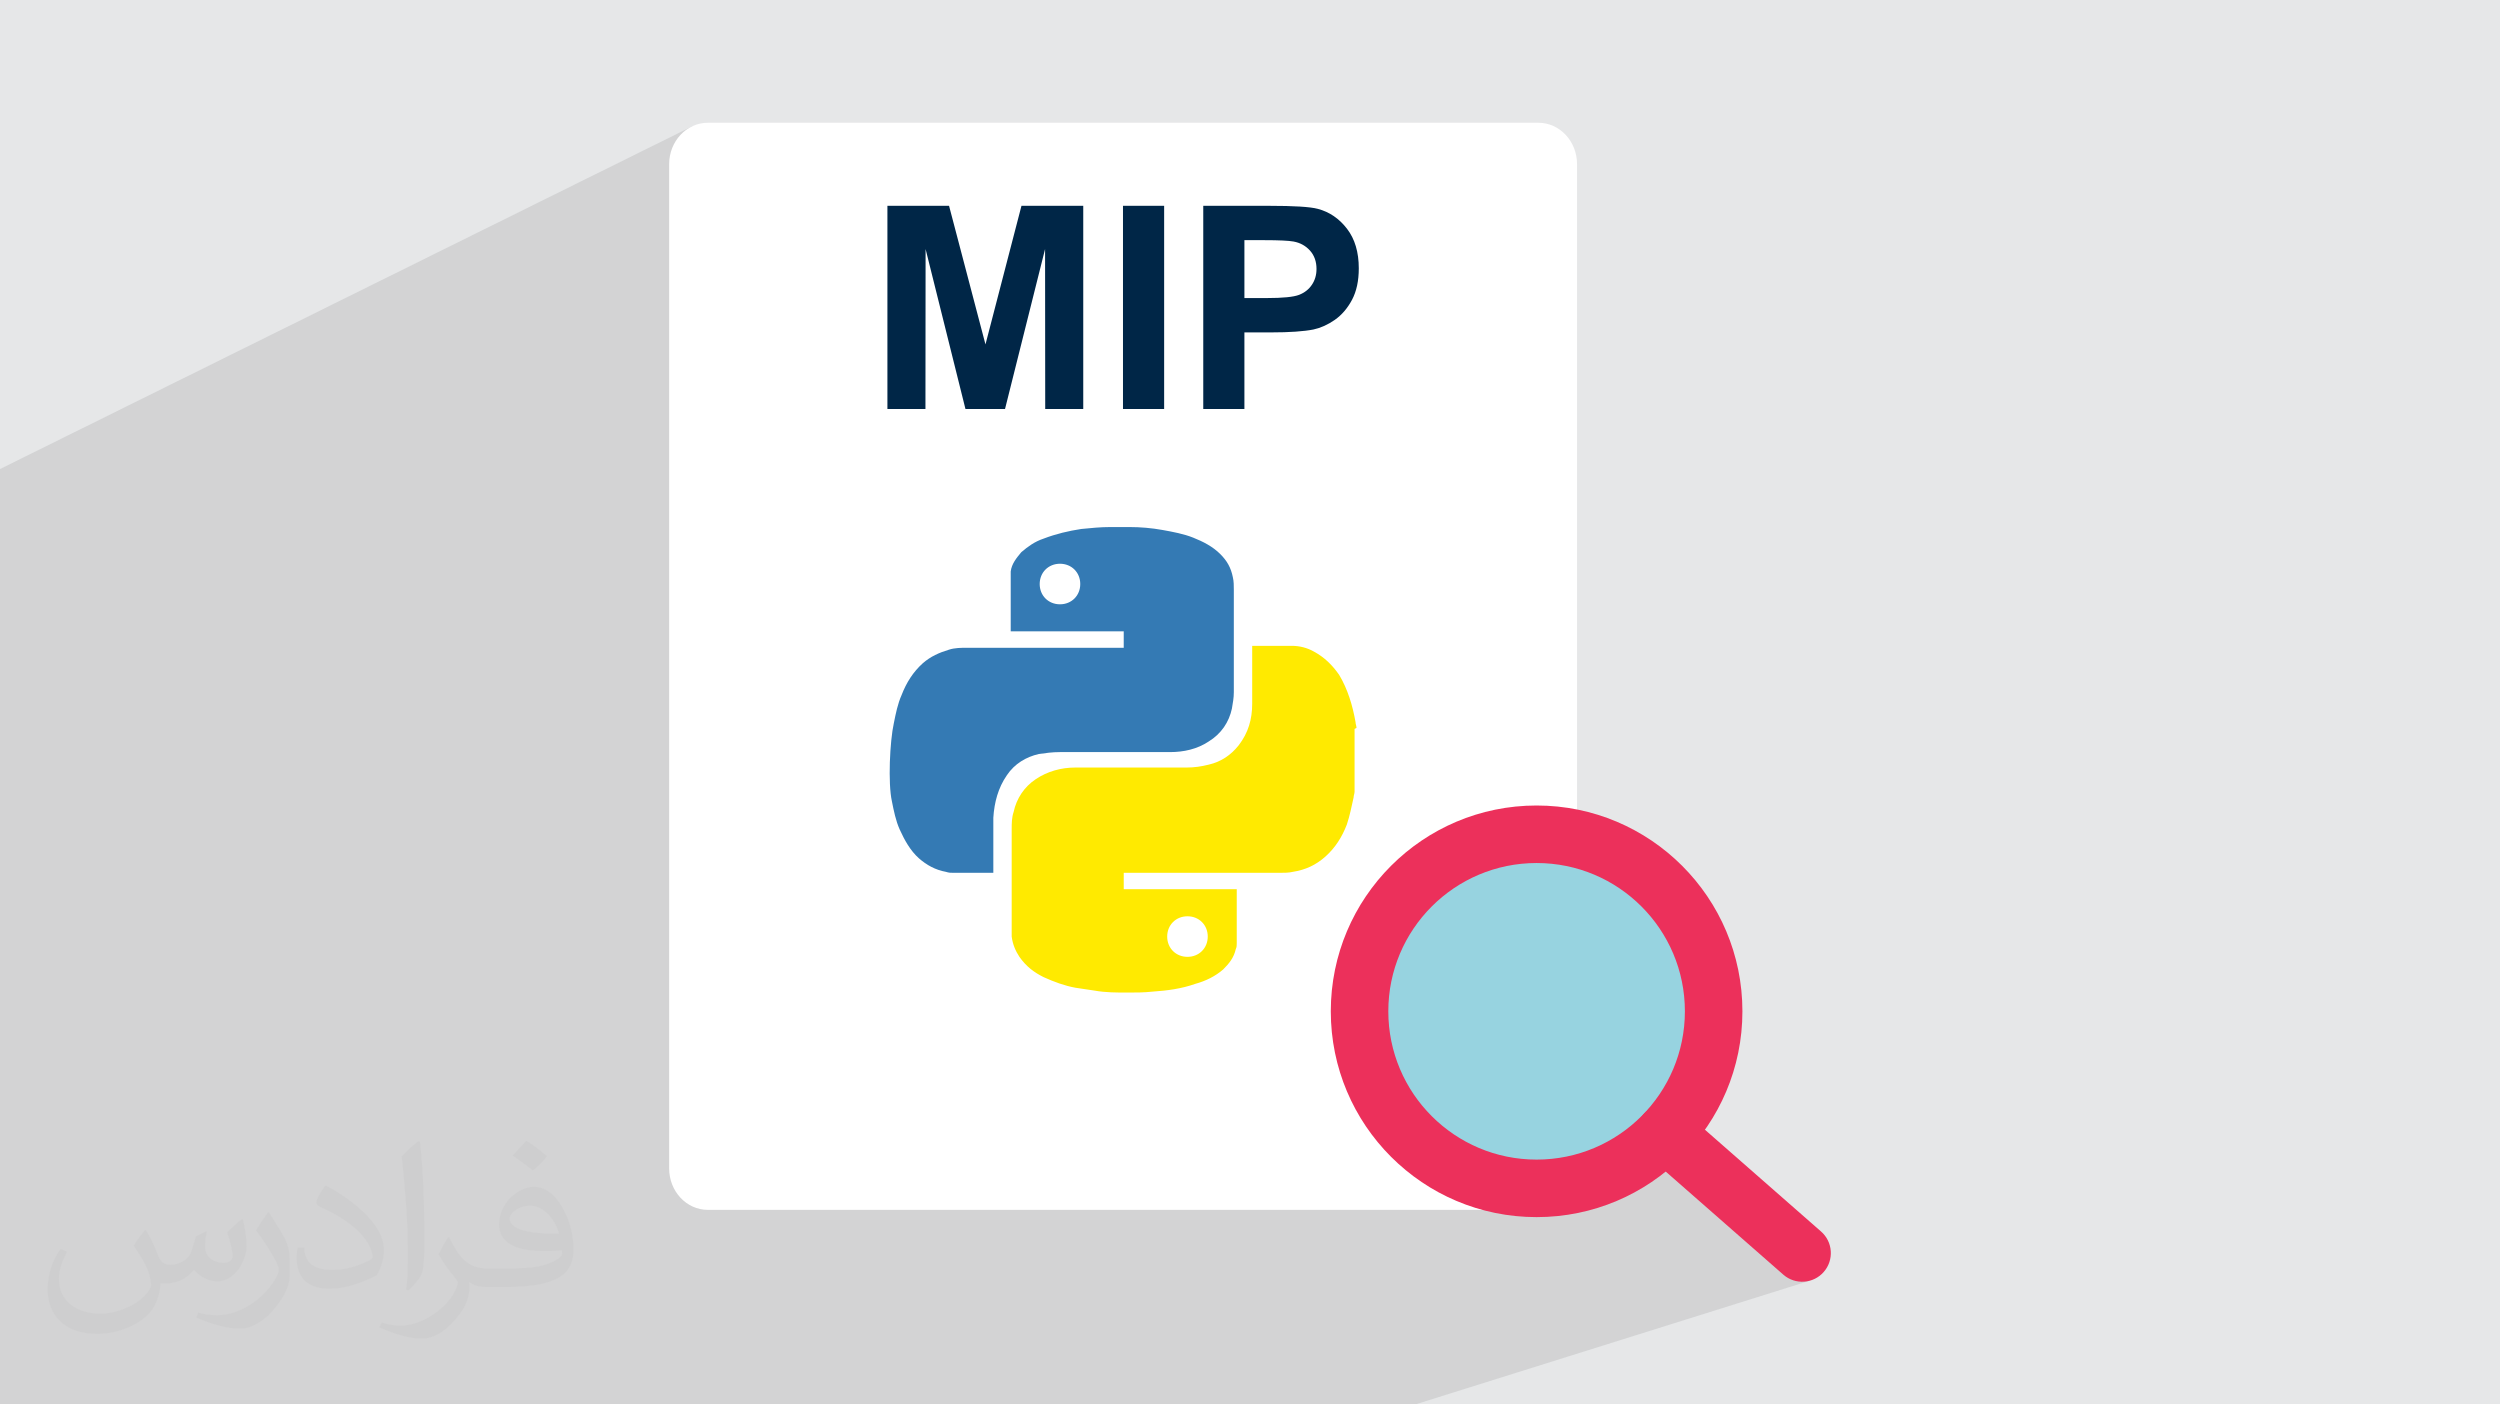
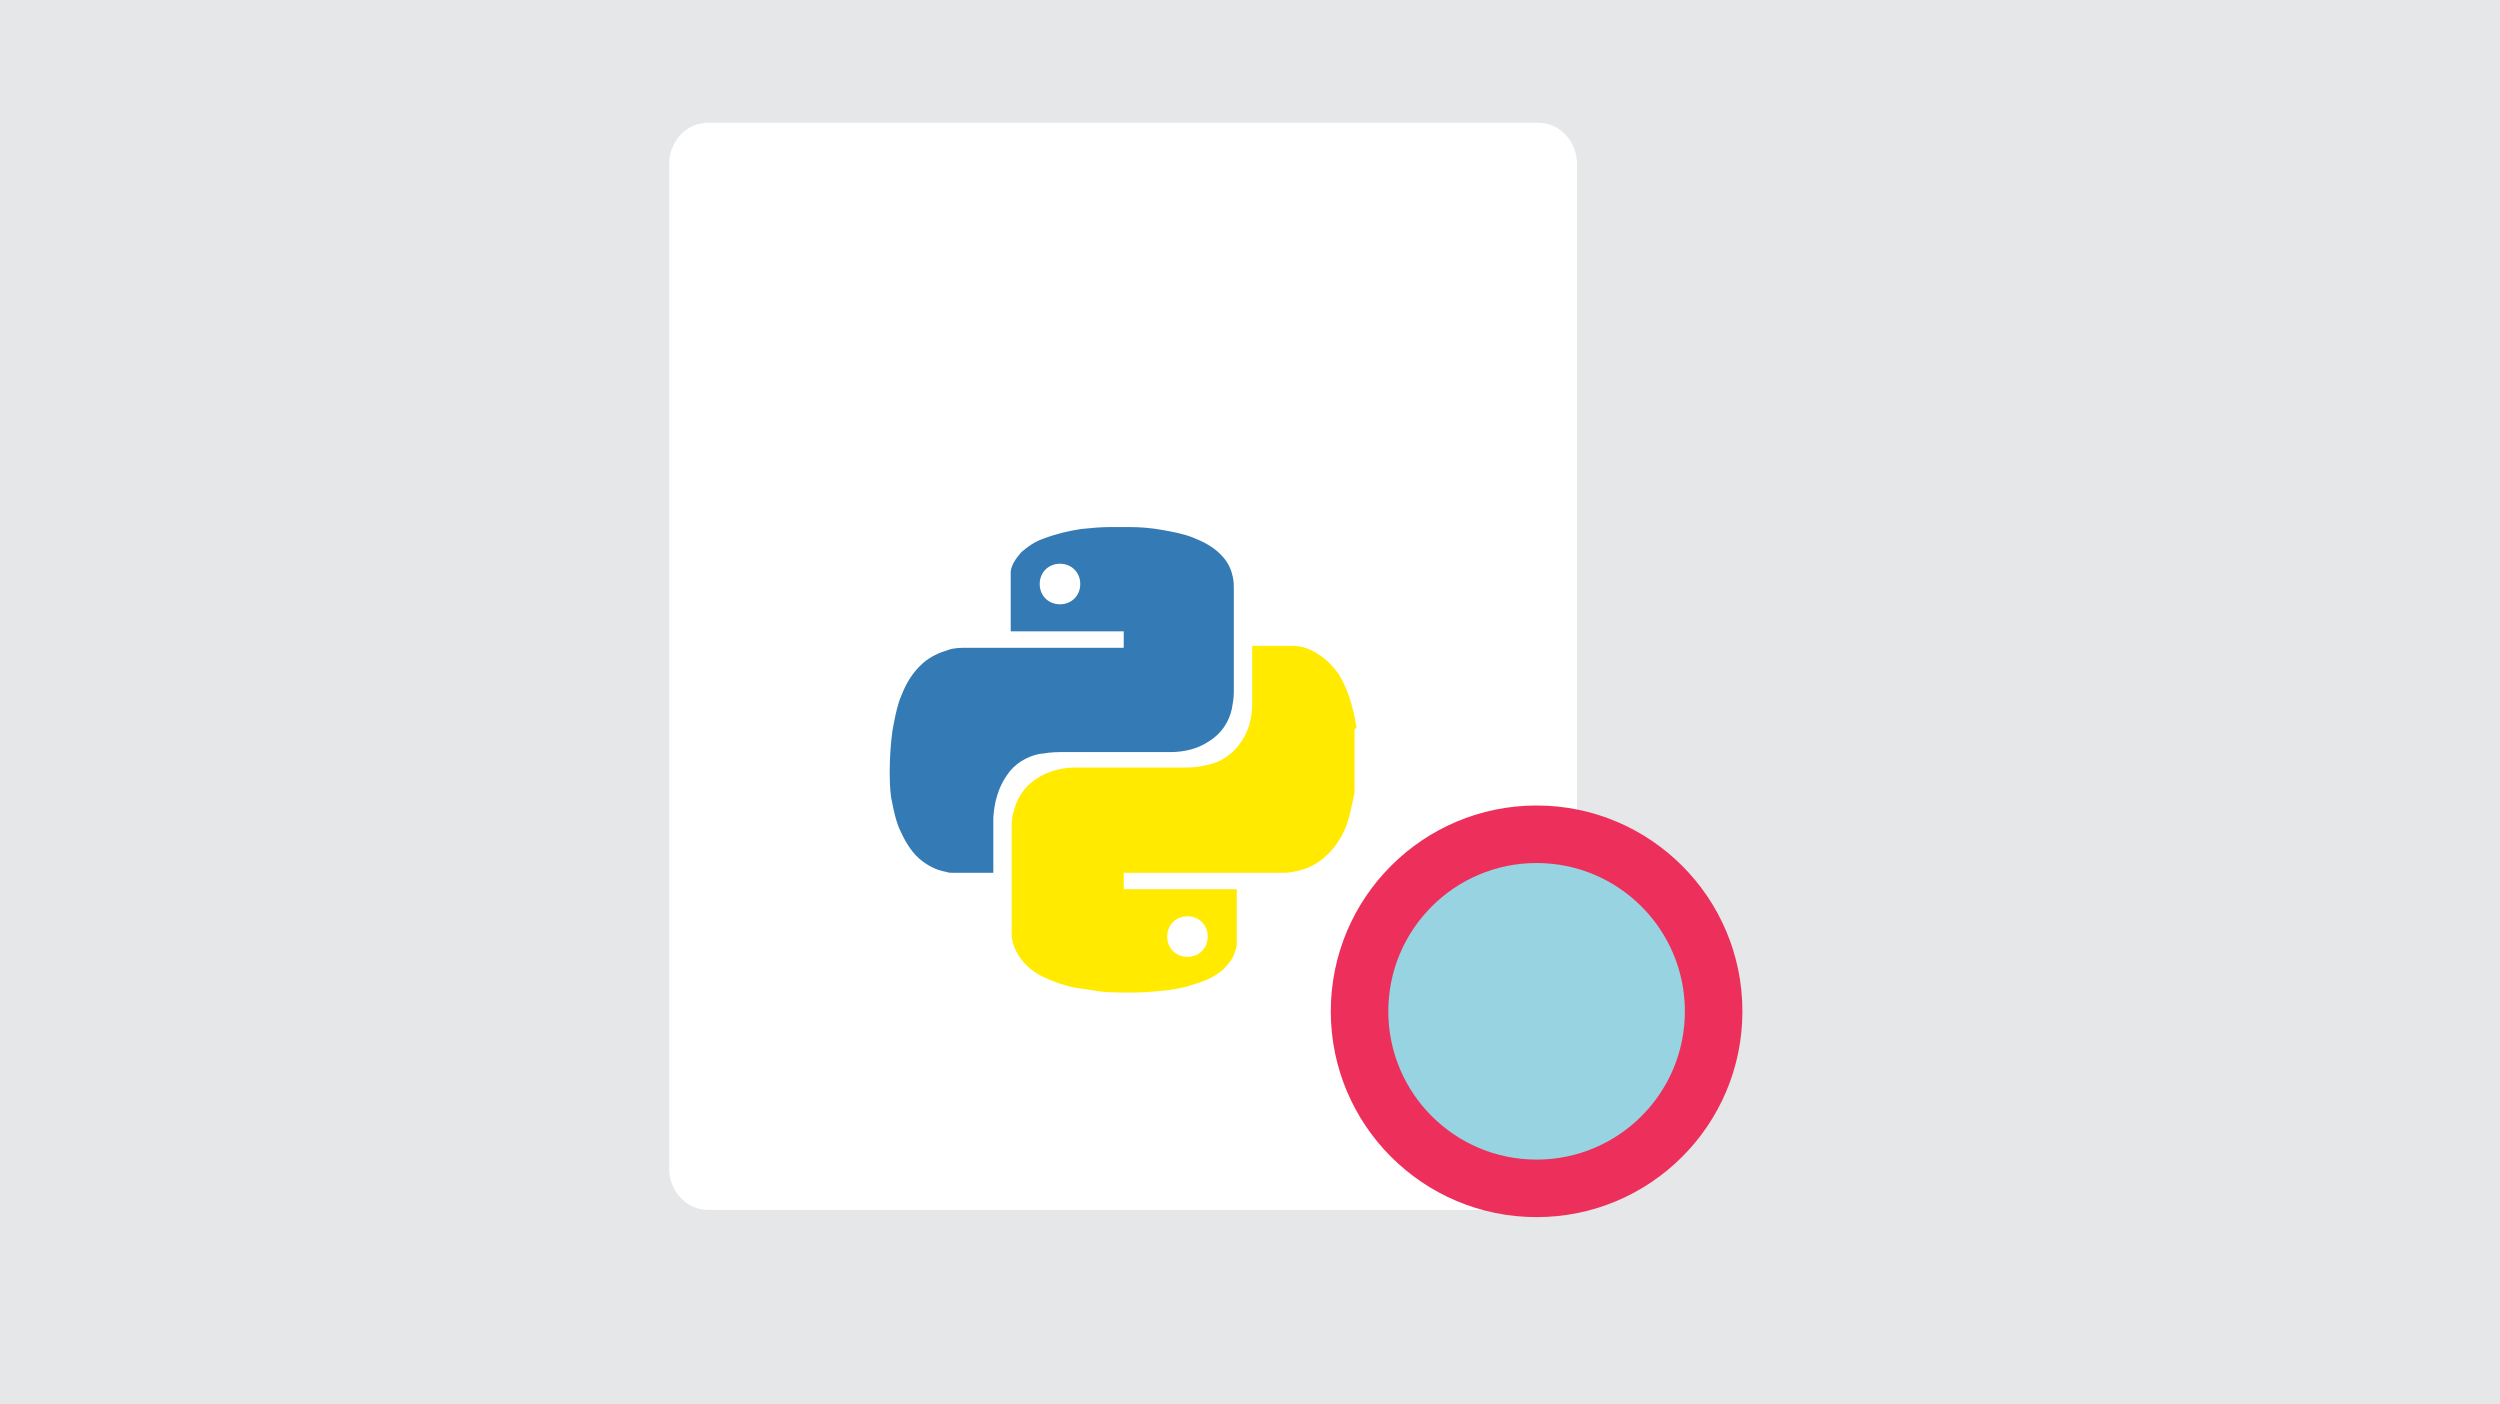
<svg xmlns="http://www.w3.org/2000/svg" xml:space="preserve" width="94.192mm" height="52.917mm" version="1.0" style="shape-rendering:geometricPrecision; text-rendering:geometricPrecision; image-rendering:optimizeQuality; fill-rule:evenodd; clip-rule:evenodd" viewBox="0 0 9404.92 5283.66">
  <defs>
    <style type="text/css">
   
    .fil4 {fill:#97D3E0}
    .fil3 {fill:white}
    .fil8 {fill:#002647;fill-rule:nonzero}
    .fil6 {fill:#347AB4;fill-rule:nonzero}
    .fil5 {fill:#EC305B;fill-rule:nonzero}
    .fil7 {fill:#FFEA00;fill-rule:nonzero}
    .fil2 {fill:#373435;fill-opacity:0.031}
    .fil1 {fill:#2B2A29;fill-opacity:0.102}
    .fil0 {fill:#E6E7E8}
   
  </style>
  </defs>
  <g id="Layer_x0020_1">
    <polygon class="fil0" points="-0,0 9404.92,0 9404.92,5283.66 -0,5283.66 " />
-     <polygon class="fil1" points="4566.28,3283.5 6271.81,4309.18 6807.32,4818.26 5323.41,5283.66 -0,5283.66 -0,1764.5 2606.23,474.06 " />
-     <path class="fil2" d="M548.54 4627.69c17.95,27.21 29.6,53.36 40.96,82.43 8.45,16.91 12.93,48.09 52.57,48.09 11.61,0 28.28,-3.42 43.06,-11.61 16.63,-8.73 29.32,-21.94 35.94,-42l15.85 -53.36 38.57 -19.02 2.64 2.64c-5.27,20.09 -6.59,39.36 -6.59,54.43 0,44.63 38.57,61.56 69.22,61.56 17.95,0 34.09,-8.73 34.09,-25.11 0,-21.13 -8.98,-57.06 -20.62,-89.29 17.95,-17.95 35.94,-35.94 56.53,-50.47l3.17 1.6c8.98,38.04 14,75.56 14,100.66 0,24.57 -10.83,51.79 -19.81,69.49 -18.49,34.87 -51.25,62.62 -90.87,62.62 -30.1,0 -63.65,-15.07 -86.66,-43.06l-1.32 0c-21.66,26.96 -55.22,51.25 -108.86,51.25l-16.63 0c-2.64,35.41 -10.29,60.49 -21.94,82.95 -31.95,62.34 -126.81,106.47 -216.1,106.47 -124.17,0 -186.51,-71.59 -186.51,-166.96 0,-58.91 19.27,-113.6 48.88,-152.42l24.29 10.04c-18.49,35.41 -30.91,68.68 -30.91,101.45 0,89.29 72.66,131.83 156.4,131.83 77.68,0 173.83,-49.41 191.28,-106.72 -6.59,-62.62 -30.1,-91.93 -66.04,-148.99 10.83,-19.02 24.83,-38.04 42.28,-58.38l3.17 0 0 0 0 0 -0.02 -0.09zm1432.13 -336.04c26.15,16.39 51.79,35.66 76.87,57.85 -14,19.81 -31.45,37.79 -53.11,53.64 -25.11,-20.34 -50.19,-37.79 -75.84,-56.27 17.42,-19.55 34.62,-38.29 52.04,-55.22l0 0 0 0 0 0 0 0 0 0 0.03 0zm13.47 244.11c-42.28,0 -76.87,27.75 -76.87,48.34 0,44.13 84.53,57.85 185.72,57.31 -12.68,-51.79 -57.06,-105.68 -108.86,-105.68l0.01 0.03zm-94.86 236.19c54.96,0 103.04,-1.6 139.74,-10.83 40.96,-10.29 75.56,-30.91 75.56,-45.17 0,-3.7 0,-8.19 -1.32,-11.89 -22.98,2.11 -49.41,2.11 -72.38,2.11 -74.49,0 -131.55,-16.91 -154.02,-58.66 -5.55,-11.61 -9.51,-24.57 -9.51,-39.36 0,-40.43 17.42,-79.79 48.09,-107 25.61,-22.45 53.89,-36.44 82.67,-36.44 52.04,0 93.51,41.75 122.57,107.54 15.85,35.94 26.68,77.4 26.68,129.72 0,34.87 -9.51,64.19 -31.17,85.85 -40.43,39.11 -114.92,53.89 -229.04,53.89l-51.79 0 0 0 -13.47 0c-28.28,0 -48.62,-5.02 -64.72,-17.42l-2.64 0c0.79,6.59 1.32,12.93 1.32,19.02 0,25.61 -8.45,58.38 -25.61,84.53 -50.72,75.3 -105.68,108.04 -153.24,108.04 -48.09,0 -107,-18.49 -160.11,-42.54l9.51 -18.49c17.17,7.13 40.96,11.89 73.7,11.89 85.85,0 198.66,-82.43 212.66,-163 -3.17,-6.59 -8.98,-15.32 -17.17,-24.57 -25.11,-29.85 -40.96,-54.68 -55.75,-80.83 12.68,-25.11 24.29,-45.17 35.13,-63.4l4.49 -0.53c36.72,74.77 69.99,117.55 144.23,117.55l11.61 0 0 0 53.89 0 0 0 0 0 0 0 0 0 0 0 0.09 0.01zm-371.98 79c6.34,-34.34 6.87,-72.91 6.87,-108.86l0 -53.36c0,-99.6 -12.68,-244.36 -22.98,-338.68 17.95,-19.27 43.06,-42 62.87,-57.31l5.81 1.6c13.47,118.62 16.63,256 16.63,383.06 0,33.3 -1.32,65.79 -4.49,89.55 -1.85,30.1 -19.27,52.83 -56.53,87.7l-8.19 -3.7zm-382.8 -157.19c1.85,46.77 24.83,83.49 105.15,83.49 49.93,0 92.19,-12.93 138.96,-35.13 8.45,-3.7 12.93,-8.73 12.93,-12.93 0,-29.32 -22.45,-68.15 -60.23,-103.55 -36.72,-33.3 -85.34,-62.62 -130.76,-82.18 -15.6,-6.59 -20.62,-13.47 -20.62,-20.09 0,-13.47 17.95,-41.75 32.77,-62.09l5.02 -0.53c52.04,27.21 110.17,67.64 153.24,112.53 39.11,41.47 63.4,83.49 63.4,129.19 0,33.81 -10.29,65.51 -26.96,95.11 -57.06,28.79 -117.83,50.72 -178.06,50.72 -73.17,0 -123.1,-34.34 -123.1,-114.92 0,-8.73 0,-22.19 3.17,-39.64l25.11 0 0 0 0 0 0 0 0 0 0 0 -0.02 0zm-132.37 -132.9l45.45 73.45c16.63,27.21 32.23,56.81 32.23,103.55l0 59.7c0,48.34 -30.91,100.13 -80.83,151.38 -39.11,34.62 -73.7,49.41 -105.68,49.41 -47.55,0 -101.98,-14.79 -164.85,-41.75l7.13 -18.49c19.81,5.27 42.79,9.77 71.06,9.77 90.36,-0.53 182.8,-66.57 225.08,-147.15 5.02,-9.26 6.87,-17.95 6.87,-24.04 0,-9.26 -5.02,-19.55 -8.98,-28.79 -22.98,-43.31 -48.62,-82.95 -76.87,-119.68 14.79,-23.25 29.6,-45.7 45.7,-67.9l3.7 0.53 0 0 0 0 0 0 0 0 0 0 -0.02 0.01z" />
    <g id="_1592658537472">
      <path class="fil3" d="M2662.85 461.82l3124.45 0c80.34,0 145.5,69.74 145.5,155.76l-0.01 3778.14c0.01,86 -65.15,155.75 -145.49,155.75l-3124.45 0.01c-80.33,-0.01 -145.49,-69.76 -145.49,-155.77l0 -3778.13c0,-86.02 65.16,-155.76 145.5,-155.76z" />
      <g>
        <circle class="fil4" cx="5764.81" cy="3822.02" r="666.05" />
        <path class="fil5" d="M5780.64 3030.27c213.8,0 407.37,86.66 547.48,226.78 140.11,140.11 226.78,333.67 226.78,547.47 0,213.8 -86.67,407.36 -226.78,547.47 -140.11,140.11 -333.68,226.78 -547.48,226.78 -213.78,0 -407.36,-86.67 -547.46,-226.78 -140.12,-140.11 -226.79,-333.67 -226.79,-547.47 0,-213.8 86.67,-407.36 226.79,-547.47 140.1,-140.12 333.68,-226.78 547.46,-226.78zm394.48 379.78c-100.94,-100.96 -240.43,-163.4 -394.48,-163.4 -154.05,0 -293.54,62.45 -394.47,163.4 -100.95,100.94 -163.39,240.42 -163.39,394.47 0,154.06 62.45,293.54 163.39,394.47 100.94,100.95 240.43,163.39 394.47,163.39 154.06,0 293.55,-62.45 394.48,-163.39 100.95,-100.94 163.38,-240.42 163.38,-394.47 0,-154.06 -62.44,-293.54 -163.38,-394.47z" />
-         <path class="fil5" d="M6193.42 4343.46c-44.8,-39.21 -49.35,-107.33 -10.13,-152.15 39.21,-44.8 107.33,-49.35 152.14,-10.13l515.3 451.7c44.81,39.21 49.36,107.34 10.14,152.14 -39.21,44.8 -107.33,49.36 -152.14,10.14l-515.31 -451.7z" />
      </g>
      <g>
        <g>
          <path class="fil6" d="M3362.64 2720.31c7.27,-36.32 14.53,-72.66 29.06,-105.39 18.18,-47.23 43.61,-87.21 79.94,-119.9 29.07,-25.42 61.77,-39.95 98.12,-50.86 21.79,-7.26 47.21,-7.26 69.03,-7.26 196.21,0 388.77,0 584.98,0 0,0 3.65,0 3.65,0 0,-21.81 0,-39.98 0,-61.77 -141.73,0 -283.42,0 -425.14,0 0,-3.64 0,-3.64 0,-7.26 0,-61.77 0,-127.18 0,-188.94 0,0 0,-3.65 0,-3.65 0,-7.25 0,-18.14 0,-25.42 3.62,-29.07 21.81,-50.87 39.96,-72.66 25.43,-21.8 50.87,-39.97 83.58,-50.88 47.24,-18.14 94.48,-29.06 141.72,-36.32 36.33,-3.64 72.67,-7.27 109,-7.27 0,0 3.64,0 3.64,0 21.79,0 43.57,0 65.38,0 0,0 3.63,0 3.63,0 39.98,0 83.57,3.62 123.53,10.9 39.98,7.26 79.94,14.54 116.28,29.07 36.34,14.53 72.67,32.7 101.74,61.77 25.43,25.43 39.96,50.85 47.24,87.21 3.63,14.53 3.63,32.7 3.63,47.24 0,127.18 0,254.34 0,385.14 0,21.81 -3.63,39.96 -7.25,61.77 -10.91,50.85 -39.98,94.49 -87.22,123.54 -43.62,29.06 -94.49,39.96 -145.36,39.96 -138.07,0 -276.13,0 -414.21,0 -29.07,0 -54.51,3.62 -79.94,7.27 -47.21,10.91 -90.84,36.33 -119.9,79.94 -32.71,47.23 -47.23,101.74 -50.86,159.87 0,69.03 0,138.08 0,203.48 0,0 0,3.62 0,3.62 -3.64,0 -3.64,0 -3.64,0 -47.22,0 -98.1,0 -145.34,0 -10.9,0 -18.15,0 -29.06,-3.62 -39.98,-7.28 -72.67,-25.43 -101.75,-50.87 -32.71,-29.07 -54.5,-69.04 -72.67,-109.01 -14.53,-32.69 -21.8,-69.02 -29.06,-105.37 -15.18,-68.28 -7.81,-226.39 7.26,-294.3zm624.95 -599.54l0 0c-43.59,0 -76.3,32.71 -76.3,76.29 0,43.61 32.71,76.31 76.3,76.31 43.6,0 76.3,-32.7 76.3,-76.31 0,-43.58 -32.7,-76.29 -76.3,-76.29l0 0z" />
-           <path class="fil7" d="M5095.83 2742.11c0,79.94 0,156.24 0,236.18 0,7.26 -3.62,14.52 -3.62,21.8 -7.29,32.69 -14.54,69.02 -25.43,101.74 -18.18,47.23 -43.62,87.22 -79.93,119.91 -36.33,32.71 -76.3,50.86 -123.54,58.14 -14.53,3.62 -32.71,3.62 -47.24,3.62 -196.2,0 -388.79,0 -585,0 0,0 -3.62,0 -3.62,0 0,21.8 0,39.96 0,61.77 141.72,0 283.41,0 425.13,0 0,0 0,3.63 0,3.63 0,65.39 0,134.45 0,199.83 0,7.28 0,14.54 -3.63,21.81 -7.28,32.69 -25.43,54.5 -47.24,76.3 -29.07,25.42 -65.39,43.58 -105.37,54.5 -50.86,18.15 -105.38,25.42 -159.88,29.07 -32.7,3.62 -65.4,3.62 -94.47,3.62 -39.99,0 -83.59,0 -123.54,-7.27 -25.44,-3.62 -50.88,-7.27 -72.67,-10.89 -39.97,-7.27 -79.94,-21.79 -119.91,-39.97 -36.33,-18.16 -65.4,-39.97 -90.84,-76.29 -14.55,-21.81 -25.44,-47.23 -29.09,-76.3 0,-10.89 0,-21.81 0,-29.06 0,-123.54 0,-250.73 0,-374.25 0,-21.8 0,-43.59 7.29,-65.39 10.89,-50.86 39.95,-94.48 83.56,-123.54 43.6,-29.07 94.49,-43.59 148.98,-43.59 138.06,0 276.15,0 417.86,0 29.06,0 54.49,-3.64 83.57,-10.9 47.22,-10.9 83.58,-36.33 112.65,-72.68 36.32,-47.22 50.86,-98.1 50.86,-156.22 0,-69.04 0,-141.72 0,-210.74 0,-3.62 0,-3.62 0,-7.28 3.63,0 3.63,0 7.25,0 47.24,0 94.51,0 141.72,0 29.09,0 58.13,7.28 83.58,21.81 39.97,21.8 69.04,50.87 94.48,87.21 32.71,54.49 50.87,116.27 61.77,178.03 0,7.3 3.64,14.55 3.64,21.82l0 0 -7.31 3.61zm-628.6 857.49l0 0c43.6,0 76.28,-32.69 76.28,-76.3 0,-43.58 -32.68,-76.29 -76.28,-76.29 -43.6,0 -76.3,32.71 -76.3,76.29 0,43.61 32.7,76.3 76.3,76.3z" />
+           <path class="fil7" d="M5095.83 2742.11c0,79.94 0,156.24 0,236.18 0,7.26 -3.62,14.52 -3.62,21.8 -7.29,32.69 -14.54,69.02 -25.43,101.74 -18.18,47.23 -43.62,87.22 -79.93,119.91 -36.33,32.71 -76.3,50.86 -123.54,58.14 -14.53,3.62 -32.71,3.62 -47.24,3.62 -196.2,0 -388.79,0 -585,0 0,0 -3.62,0 -3.62,0 0,21.8 0,39.96 0,61.77 141.72,0 283.41,0 425.13,0 0,0 0,3.63 0,3.63 0,65.39 0,134.45 0,199.83 0,7.28 0,14.54 -3.63,21.81 -7.28,32.69 -25.43,54.5 -47.24,76.3 -29.07,25.42 -65.39,43.58 -105.37,54.5 -50.86,18.15 -105.38,25.42 -159.88,29.07 -32.7,3.62 -65.4,3.62 -94.47,3.62 -39.99,0 -83.59,0 -123.54,-7.27 -25.44,-3.62 -50.88,-7.27 -72.67,-10.89 -39.97,-7.27 -79.94,-21.79 -119.91,-39.97 -36.33,-18.16 -65.4,-39.97 -90.84,-76.29 -14.55,-21.81 -25.44,-47.23 -29.09,-76.3 0,-10.89 0,-21.81 0,-29.06 0,-123.54 0,-250.73 0,-374.25 0,-21.8 0,-43.59 7.29,-65.39 10.89,-50.86 39.95,-94.48 83.56,-123.54 43.6,-29.07 94.49,-43.59 148.98,-43.59 138.06,0 276.15,0 417.86,0 29.06,0 54.49,-3.64 83.57,-10.9 47.22,-10.9 83.58,-36.33 112.65,-72.68 36.32,-47.22 50.86,-98.1 50.86,-156.22 0,-69.04 0,-141.72 0,-210.74 0,-3.62 0,-3.62 0,-7.28 3.63,0 3.63,0 7.25,0 47.24,0 94.51,0 141.72,0 29.09,0 58.13,7.28 83.58,21.81 39.97,21.8 69.04,50.87 94.48,87.21 32.71,54.49 50.87,116.27 61.77,178.03 0,7.3 3.64,14.55 3.64,21.82l0 0 -7.31 3.61m-628.6 857.49l0 0c43.6,0 76.28,-32.69 76.28,-76.3 0,-43.58 -32.68,-76.29 -76.28,-76.29 -43.6,0 -76.3,32.71 -76.3,76.29 0,43.61 32.7,76.3 76.3,76.3z" />
        </g>
-         <path class="fil8" d="M3338.43 1538.76l0 -764.49 231.88 0 137.02 521.4 135.41 -521.4 232.42 0 0 764.49 -143.08 0 -0.53 -601.84 -150.72 601.84 -148.76 0 -150.02 -601.84 -0.53 601.84 -143.08 0zm886.21 0l0 -764.49 154.83 0 0 764.49 -154.83 0zm301.99 0l0 -764.49 247.53 0c93.79,0 154.82,3.74 183.29,11.4 43.77,11.56 80.44,36.46 109.98,74.91 29.54,38.43 44.3,88.09 44.3,148.94 0,46.99 -8.54,86.31 -25.45,118.34 -17.07,32.03 -38.61,57.12 -64.77,75.45 -26.15,18.16 -52.85,30.25 -79.9,36.14 -36.83,7.3 -90.04,11.03 -159.81,11.03l-100.37 0 0 288.28 -154.81 0zm154.81 -635.3l0 217.82 84.18 0c60.68,0 101.08,-4.09 121.54,-12.1 20.47,-8.01 36.48,-20.46 48.05,-37.72 11.56,-17.09 17.44,-36.84 17.44,-59.62 0,-27.94 -8.19,-50.89 -24.37,-69.04 -16.39,-18.16 -36.83,-29.56 -61.94,-34.18 -18.33,-3.38 -55.17,-5.16 -110.68,-5.16l-74.22 0z" />
      </g>
    </g>
  </g>
</svg>